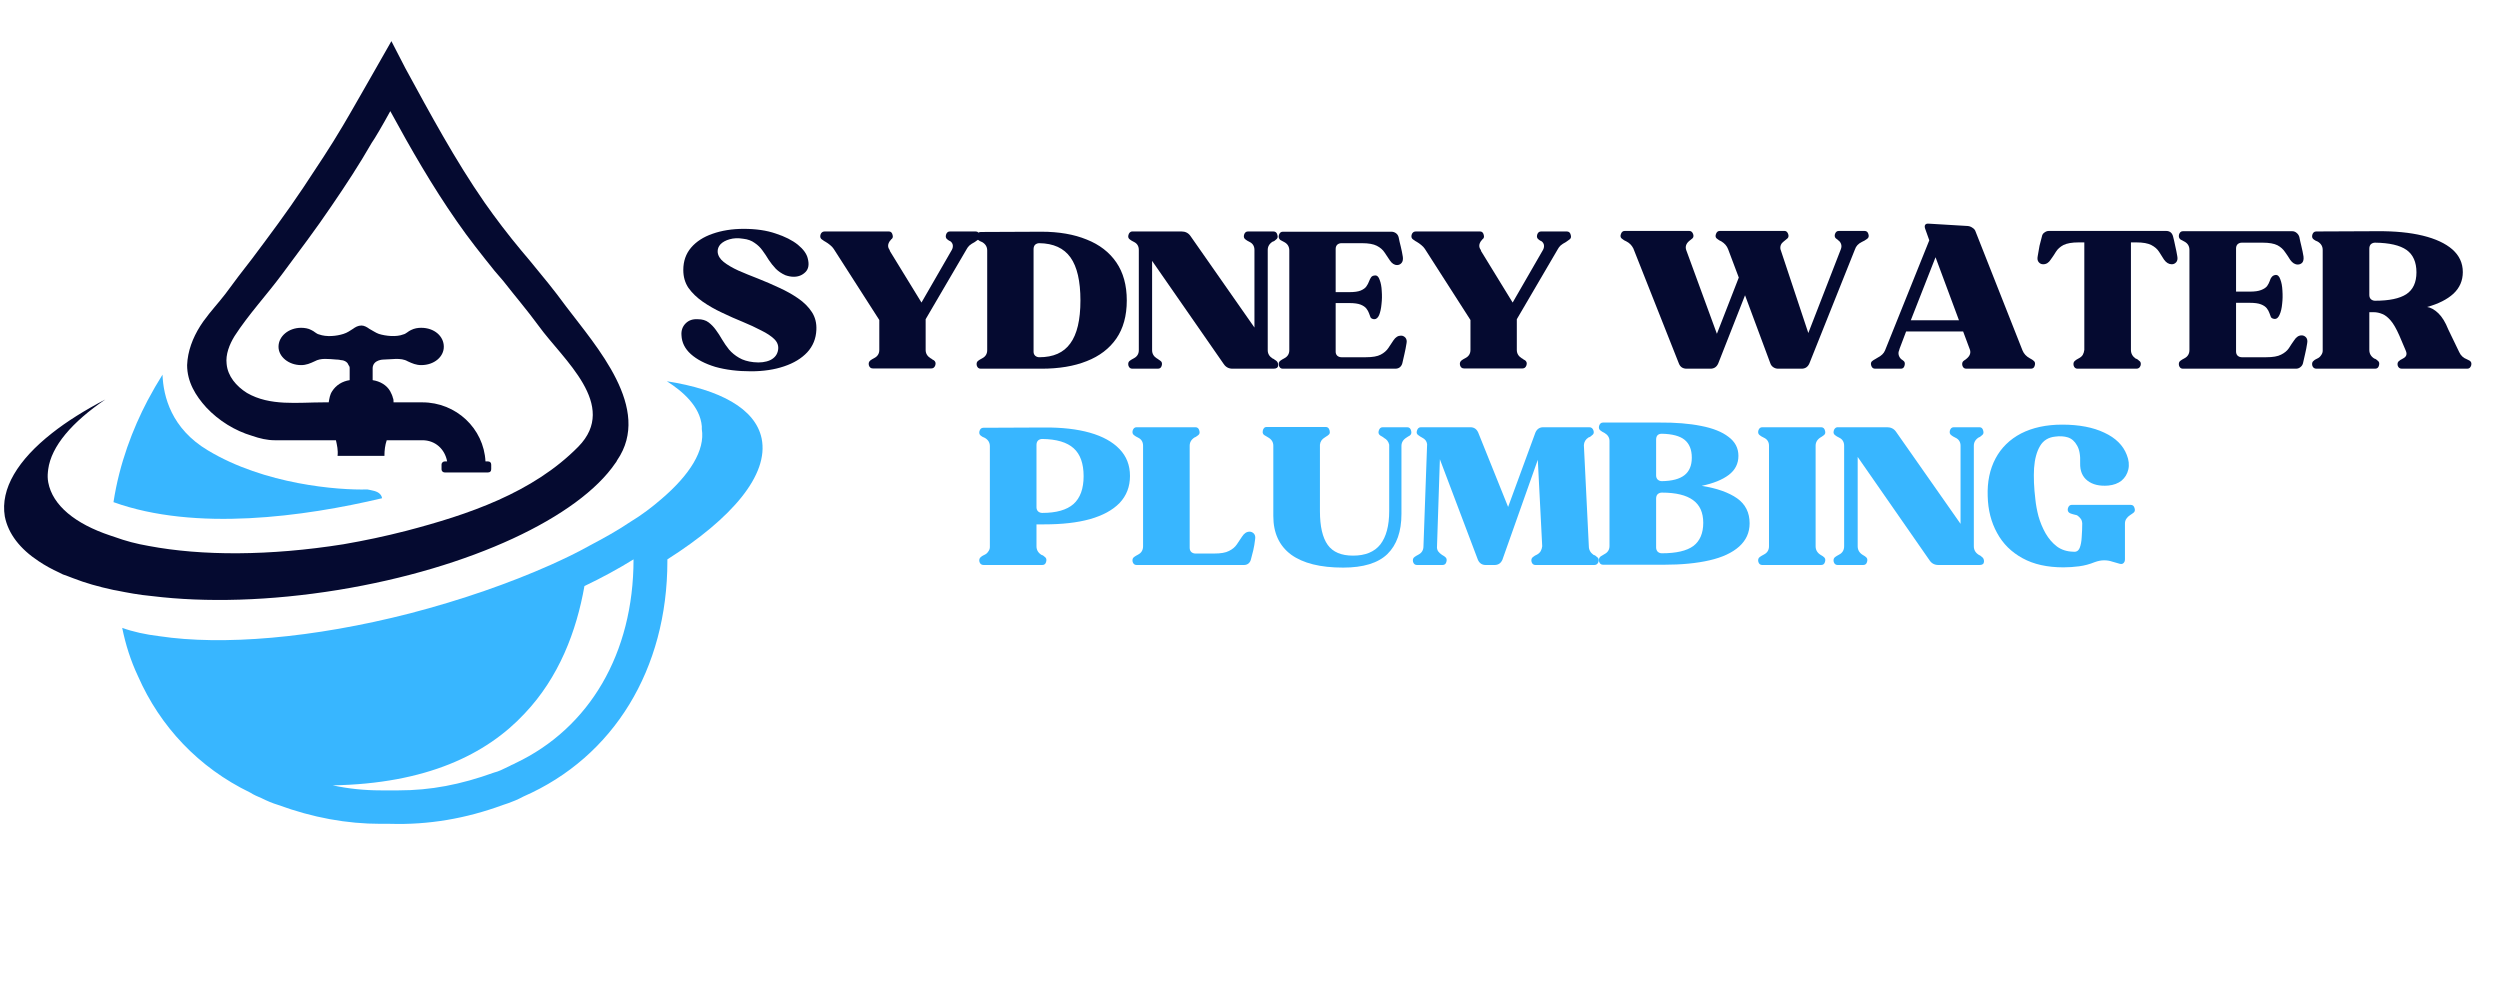
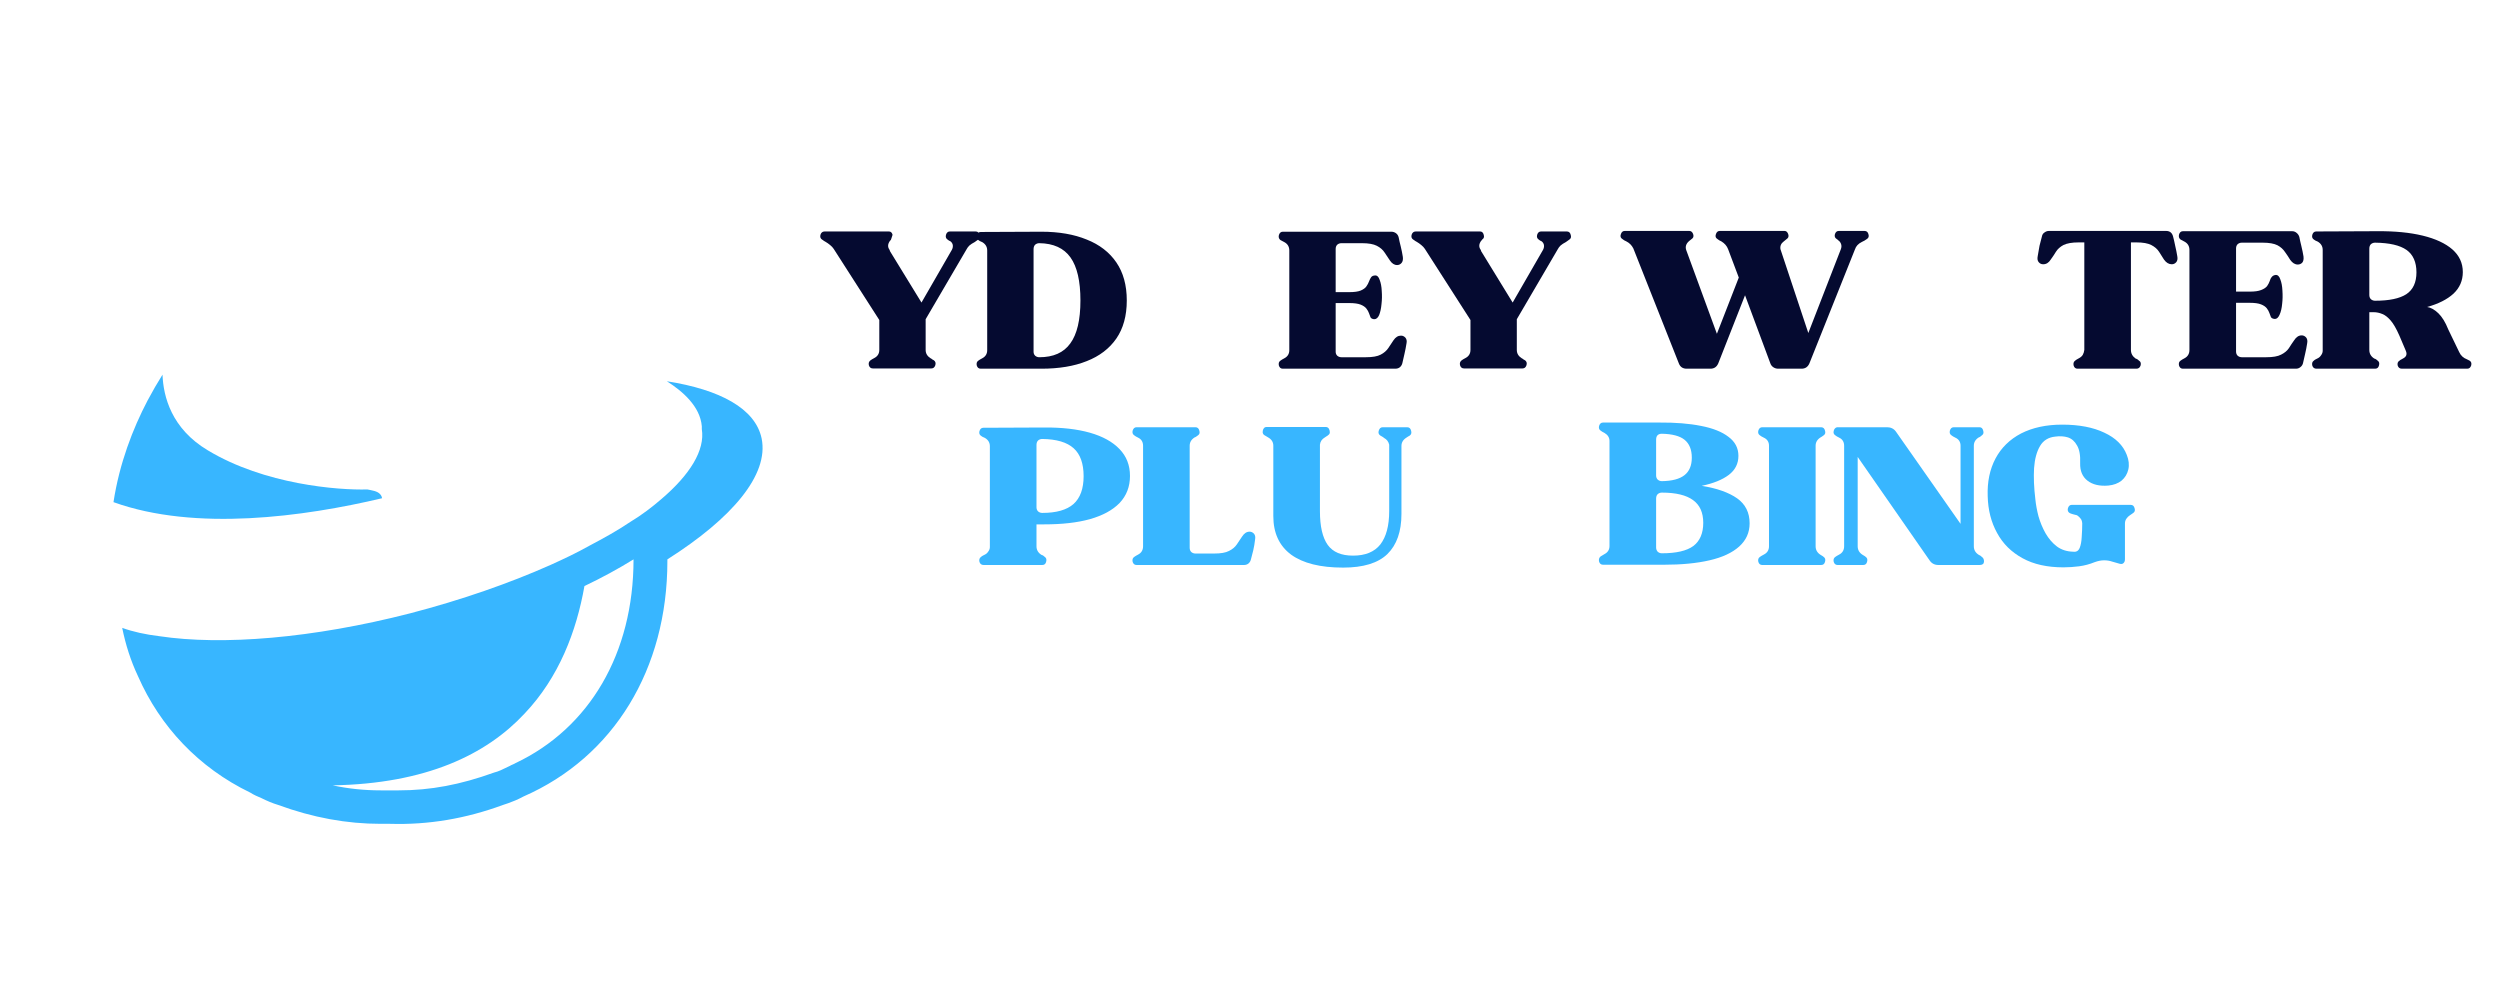
<svg xmlns="http://www.w3.org/2000/svg" width="200" zoomAndPan="magnify" viewBox="0 0 150 60" height="80" preserveAspectRatio="xMidYMid meet" version="1.0">
  <defs>
    <g />
    <clipPath id="c85b3fb86e">
-       <path d="M 0 2.469 L 38 2.469 L 38 36 L 0 36 Z M 0 2.469 " clip-rule="nonzero" />
-     </clipPath>
+       </clipPath>
    <clipPath id="05706c1df7">
      <path d="M 7 22 L 46 22 L 46 49.719 L 7 49.719 Z M 7 22 " clip-rule="nonzero" />
    </clipPath>
  </defs>
  <g fill="#050a30" fill-opacity="1">
    <g transform="translate(40.451, 22.122)">
      <g>
-         <path d="M 0.438 -2 C 0.414 -2.289 0.5 -2.531 0.688 -2.719 C 0.875 -2.906 1.117 -2.988 1.422 -2.969 C 1.68 -2.969 1.895 -2.906 2.062 -2.781 C 2.227 -2.656 2.375 -2.504 2.5 -2.328 C 2.633 -2.148 2.758 -1.957 2.875 -1.75 C 3 -1.539 3.141 -1.336 3.297 -1.141 C 3.461 -0.953 3.66 -0.789 3.891 -0.656 C 4.117 -0.52 4.41 -0.43 4.766 -0.391 C 5.16 -0.348 5.492 -0.391 5.766 -0.516 C 6.035 -0.648 6.191 -0.852 6.234 -1.125 C 6.273 -1.363 6.203 -1.578 6.016 -1.766 C 5.828 -1.953 5.562 -2.129 5.219 -2.297 C 4.883 -2.473 4.516 -2.645 4.109 -2.812 C 3.703 -2.977 3.289 -3.16 2.875 -3.359 C 2.457 -3.555 2.07 -3.773 1.719 -4.016 C 1.363 -4.266 1.078 -4.539 0.859 -4.844 C 0.648 -5.156 0.547 -5.516 0.547 -5.922 C 0.547 -6.453 0.703 -6.898 1.016 -7.266 C 1.328 -7.629 1.754 -7.906 2.297 -8.094 C 2.848 -8.289 3.473 -8.391 4.172 -8.391 C 4.91 -8.391 5.551 -8.297 6.094 -8.109 C 6.645 -7.93 7.086 -7.707 7.422 -7.438 C 7.754 -7.164 7.953 -6.891 8.016 -6.609 C 8.109 -6.254 8.062 -5.984 7.875 -5.797 C 7.688 -5.609 7.453 -5.516 7.172 -5.516 C 7.016 -5.516 6.848 -5.547 6.672 -5.609 C 6.441 -5.711 6.25 -5.844 6.094 -6 C 5.938 -6.164 5.797 -6.344 5.672 -6.531 C 5.555 -6.727 5.43 -6.914 5.297 -7.094 C 5.172 -7.27 5.016 -7.422 4.828 -7.547 C 4.648 -7.68 4.422 -7.766 4.141 -7.797 C 3.836 -7.848 3.566 -7.836 3.328 -7.766 C 3.098 -7.703 2.914 -7.602 2.781 -7.469 C 2.656 -7.332 2.598 -7.176 2.609 -7 C 2.629 -6.781 2.75 -6.582 2.969 -6.406 C 3.195 -6.227 3.488 -6.055 3.844 -5.891 C 4.207 -5.734 4.602 -5.57 5.031 -5.406 C 5.457 -5.238 5.879 -5.055 6.297 -4.859 C 6.711 -4.672 7.094 -4.457 7.438 -4.219 C 7.789 -3.977 8.066 -3.703 8.266 -3.391 C 8.461 -3.086 8.551 -2.734 8.531 -2.328 C 8.508 -1.805 8.328 -1.359 7.984 -0.984 C 7.641 -0.617 7.176 -0.336 6.594 -0.141 C 6.02 0.055 5.359 0.156 4.609 0.156 C 3.805 0.156 3.094 0.066 2.469 -0.109 C 1.852 -0.297 1.363 -0.551 1 -0.875 C 0.645 -1.195 0.457 -1.57 0.438 -2 Z M 0.438 -2 " />
-       </g>
+         </g>
    </g>
  </g>
  <g fill="#050a30" fill-opacity="1">
    <g transform="translate(48.992, 22.122)">
      <g>
-         <path d="M 0.328 -7.75 C 0.234 -7.812 0.203 -7.906 0.234 -8.031 C 0.273 -8.164 0.359 -8.234 0.484 -8.234 L 4.344 -8.234 C 4.457 -8.234 4.531 -8.164 4.562 -8.031 C 4.602 -7.906 4.57 -7.812 4.469 -7.75 C 4.469 -7.738 4.461 -7.727 4.453 -7.719 C 4.441 -7.707 4.426 -7.691 4.406 -7.672 C 4.27 -7.484 4.258 -7.305 4.375 -7.141 L 4.406 -7.078 L 4.391 -7.078 L 6.297 -3.969 L 8.125 -7.141 C 8.176 -7.242 8.191 -7.344 8.172 -7.438 C 8.148 -7.531 8.098 -7.602 8.016 -7.656 C 7.984 -7.664 7.953 -7.68 7.922 -7.703 C 7.898 -7.723 7.879 -7.738 7.859 -7.75 C 7.766 -7.812 7.734 -7.906 7.766 -8.031 C 7.805 -8.164 7.883 -8.234 8 -8.234 L 9.547 -8.234 C 9.672 -8.234 9.75 -8.164 9.781 -8.031 C 9.82 -7.906 9.797 -7.812 9.703 -7.75 C 9.66 -7.719 9.625 -7.691 9.594 -7.672 C 9.562 -7.648 9.523 -7.625 9.484 -7.594 C 9.359 -7.531 9.254 -7.461 9.172 -7.391 C 9.098 -7.316 9.047 -7.25 9.016 -7.188 L 6.547 -2.969 L 6.547 -1.125 C 6.547 -0.914 6.645 -0.75 6.844 -0.625 C 6.875 -0.613 6.906 -0.594 6.938 -0.562 C 6.977 -0.539 7.016 -0.52 7.047 -0.5 C 7.141 -0.426 7.164 -0.328 7.125 -0.203 C 7.082 -0.078 7.004 -0.016 6.891 -0.016 L 3.375 -0.016 C 3.258 -0.016 3.18 -0.078 3.141 -0.203 C 3.109 -0.328 3.141 -0.426 3.234 -0.5 C 3.285 -0.539 3.363 -0.586 3.469 -0.641 C 3.664 -0.742 3.766 -0.906 3.766 -1.125 L 3.766 -2.922 L 1.031 -7.188 C 0.977 -7.27 0.906 -7.348 0.812 -7.422 C 0.727 -7.492 0.641 -7.555 0.547 -7.609 C 0.516 -7.629 0.477 -7.648 0.438 -7.672 C 0.406 -7.703 0.367 -7.727 0.328 -7.75 Z M 0.328 -7.75 " />
+         <path d="M 0.328 -7.75 C 0.234 -7.812 0.203 -7.906 0.234 -8.031 C 0.273 -8.164 0.359 -8.234 0.484 -8.234 L 4.344 -8.234 C 4.457 -8.234 4.531 -8.164 4.562 -8.031 C 4.469 -7.738 4.461 -7.727 4.453 -7.719 C 4.441 -7.707 4.426 -7.691 4.406 -7.672 C 4.27 -7.484 4.258 -7.305 4.375 -7.141 L 4.406 -7.078 L 4.391 -7.078 L 6.297 -3.969 L 8.125 -7.141 C 8.176 -7.242 8.191 -7.344 8.172 -7.438 C 8.148 -7.531 8.098 -7.602 8.016 -7.656 C 7.984 -7.664 7.953 -7.68 7.922 -7.703 C 7.898 -7.723 7.879 -7.738 7.859 -7.75 C 7.766 -7.812 7.734 -7.906 7.766 -8.031 C 7.805 -8.164 7.883 -8.234 8 -8.234 L 9.547 -8.234 C 9.672 -8.234 9.75 -8.164 9.781 -8.031 C 9.82 -7.906 9.797 -7.812 9.703 -7.75 C 9.66 -7.719 9.625 -7.691 9.594 -7.672 C 9.562 -7.648 9.523 -7.625 9.484 -7.594 C 9.359 -7.531 9.254 -7.461 9.172 -7.391 C 9.098 -7.316 9.047 -7.25 9.016 -7.188 L 6.547 -2.969 L 6.547 -1.125 C 6.547 -0.914 6.645 -0.75 6.844 -0.625 C 6.875 -0.613 6.906 -0.594 6.938 -0.562 C 6.977 -0.539 7.016 -0.52 7.047 -0.5 C 7.141 -0.426 7.164 -0.328 7.125 -0.203 C 7.082 -0.078 7.004 -0.016 6.891 -0.016 L 3.375 -0.016 C 3.258 -0.016 3.18 -0.078 3.141 -0.203 C 3.109 -0.328 3.141 -0.426 3.234 -0.5 C 3.285 -0.539 3.363 -0.586 3.469 -0.641 C 3.664 -0.742 3.766 -0.906 3.766 -1.125 L 3.766 -2.922 L 1.031 -7.188 C 0.977 -7.27 0.906 -7.348 0.812 -7.422 C 0.727 -7.492 0.641 -7.555 0.547 -7.609 C 0.516 -7.629 0.477 -7.648 0.438 -7.672 C 0.406 -7.703 0.367 -7.727 0.328 -7.75 Z M 0.328 -7.75 " />
      </g>
    </g>
  </g>
  <g fill="#050a30" fill-opacity="1">
    <g transform="translate(58.373, 22.122)">
      <g>
        <path d="M 0.328 -7.719 C 0.234 -7.781 0.203 -7.875 0.234 -8 C 0.273 -8.133 0.352 -8.203 0.469 -8.203 L 4.109 -8.219 C 5.16 -8.219 6.066 -8.062 6.828 -7.75 C 7.598 -7.445 8.191 -6.988 8.609 -6.375 C 9.023 -5.77 9.234 -5.008 9.234 -4.094 C 9.234 -3.176 9.023 -2.414 8.609 -1.812 C 8.191 -1.207 7.598 -0.754 6.828 -0.453 C 6.066 -0.148 5.16 0 4.109 0 L 0.469 0 C 0.352 0 0.273 -0.062 0.234 -0.188 C 0.203 -0.32 0.234 -0.422 0.328 -0.484 C 0.379 -0.523 0.457 -0.57 0.562 -0.625 C 0.758 -0.727 0.859 -0.891 0.859 -1.109 L 0.859 -7.094 C 0.859 -7.312 0.758 -7.477 0.562 -7.594 C 0.508 -7.613 0.461 -7.633 0.422 -7.656 C 0.391 -7.676 0.359 -7.695 0.328 -7.719 Z M 3.641 -1.016 C 3.641 -0.922 3.672 -0.844 3.734 -0.781 C 3.805 -0.719 3.891 -0.688 3.984 -0.688 C 4.828 -0.688 5.445 -0.961 5.844 -1.516 C 6.25 -2.066 6.453 -2.926 6.453 -4.094 C 6.453 -5.258 6.254 -6.117 5.859 -6.672 C 5.461 -7.234 4.836 -7.52 3.984 -7.531 C 3.891 -7.531 3.805 -7.5 3.734 -7.438 C 3.672 -7.375 3.641 -7.285 3.641 -7.172 Z M 3.641 -1.016 " />
      </g>
    </g>
  </g>
  <g fill="#050a30" fill-opacity="1">
    <g transform="translate(67.47, 22.122)">
      <g>
-         <path d="M 0.469 0 C 0.352 0 0.273 -0.062 0.234 -0.188 C 0.203 -0.32 0.234 -0.422 0.328 -0.484 C 0.379 -0.523 0.457 -0.57 0.562 -0.625 C 0.758 -0.727 0.859 -0.891 0.859 -1.109 L 0.859 -7.125 C 0.859 -7.352 0.758 -7.516 0.562 -7.609 C 0.457 -7.66 0.379 -7.707 0.328 -7.75 C 0.234 -7.812 0.203 -7.898 0.234 -8.016 C 0.266 -8.141 0.332 -8.211 0.438 -8.234 L 3.422 -8.234 C 3.648 -8.234 3.828 -8.145 3.953 -7.969 L 7.797 -2.469 L 7.797 -7.125 C 7.797 -7.352 7.695 -7.516 7.5 -7.609 C 7.395 -7.66 7.316 -7.707 7.266 -7.75 C 7.172 -7.812 7.141 -7.906 7.172 -8.031 C 7.211 -8.164 7.289 -8.234 7.406 -8.234 L 8.938 -8.234 C 9.062 -8.234 9.141 -8.164 9.172 -8.031 C 9.211 -7.906 9.188 -7.812 9.094 -7.75 C 9.062 -7.727 9.031 -7.703 9 -7.672 C 8.969 -7.648 8.93 -7.633 8.891 -7.625 C 8.691 -7.5 8.594 -7.332 8.594 -7.125 L 8.594 -1.109 C 8.594 -0.898 8.691 -0.734 8.891 -0.609 C 8.93 -0.598 8.969 -0.578 9 -0.547 C 9.031 -0.523 9.062 -0.504 9.094 -0.484 C 9.188 -0.422 9.227 -0.32 9.219 -0.188 C 9.207 -0.062 9.113 0 8.938 0 L 6.484 0 C 6.254 0 6.078 -0.094 5.953 -0.281 L 1.656 -6.469 L 1.656 -1.109 C 1.656 -0.898 1.754 -0.734 1.953 -0.609 C 1.984 -0.598 2.016 -0.578 2.047 -0.547 C 2.078 -0.523 2.109 -0.504 2.141 -0.484 C 2.242 -0.422 2.273 -0.32 2.234 -0.188 C 2.203 -0.062 2.125 0 2 0 Z M 0.469 0 " />
-       </g>
+         </g>
    </g>
  </g>
  <g fill="#050a30" fill-opacity="1">
    <g transform="translate(76.499, 22.122)">
      <g>
        <path d="M 0.328 -7.719 C 0.234 -7.789 0.203 -7.891 0.234 -8.016 C 0.273 -8.148 0.352 -8.219 0.469 -8.219 L 6.984 -8.219 C 7.086 -8.219 7.18 -8.188 7.266 -8.125 C 7.348 -8.062 7.398 -7.977 7.422 -7.875 C 7.453 -7.719 7.492 -7.535 7.547 -7.328 C 7.598 -7.117 7.641 -6.91 7.672 -6.703 C 7.691 -6.547 7.664 -6.426 7.594 -6.344 C 7.52 -6.258 7.43 -6.219 7.328 -6.219 C 7.16 -6.219 7.016 -6.312 6.891 -6.5 C 6.785 -6.656 6.68 -6.812 6.578 -6.969 C 6.473 -7.133 6.316 -7.27 6.109 -7.375 C 5.91 -7.477 5.613 -7.531 5.219 -7.531 L 3.984 -7.531 C 3.891 -7.531 3.805 -7.5 3.734 -7.438 C 3.672 -7.375 3.641 -7.289 3.641 -7.188 L 3.641 -4.594 L 4.469 -4.594 C 4.758 -4.594 4.984 -4.625 5.141 -4.688 C 5.305 -4.758 5.422 -4.844 5.484 -4.938 C 5.555 -5.039 5.609 -5.141 5.641 -5.234 C 5.68 -5.336 5.723 -5.422 5.766 -5.484 C 5.816 -5.555 5.898 -5.594 6.016 -5.594 C 6.129 -5.602 6.219 -5.516 6.281 -5.328 C 6.352 -5.148 6.395 -4.926 6.406 -4.656 C 6.426 -4.395 6.422 -4.133 6.391 -3.875 C 6.367 -3.613 6.32 -3.395 6.25 -3.219 C 6.176 -3.051 6.078 -2.969 5.953 -2.969 C 5.848 -2.977 5.773 -3.016 5.734 -3.078 C 5.703 -3.148 5.672 -3.234 5.641 -3.328 C 5.609 -3.422 5.555 -3.516 5.484 -3.609 C 5.41 -3.703 5.297 -3.781 5.141 -3.844 C 4.984 -3.906 4.758 -3.938 4.469 -3.938 L 3.641 -3.938 L 3.641 -1.016 C 3.641 -0.922 3.672 -0.844 3.734 -0.781 C 3.805 -0.719 3.891 -0.688 3.984 -0.688 L 5.453 -0.688 C 5.848 -0.688 6.145 -0.738 6.344 -0.844 C 6.539 -0.945 6.691 -1.078 6.797 -1.234 C 6.91 -1.398 7.016 -1.555 7.109 -1.703 C 7.234 -1.891 7.383 -1.984 7.562 -1.984 C 7.664 -1.984 7.754 -1.941 7.828 -1.859 C 7.898 -1.773 7.922 -1.66 7.891 -1.516 C 7.859 -1.305 7.816 -1.094 7.766 -0.875 C 7.723 -0.664 7.68 -0.484 7.641 -0.328 C 7.617 -0.234 7.57 -0.156 7.5 -0.094 C 7.426 -0.031 7.332 0 7.219 0 L 0.469 0 C 0.352 0 0.273 -0.062 0.234 -0.188 C 0.203 -0.32 0.234 -0.422 0.328 -0.484 C 0.379 -0.523 0.457 -0.57 0.562 -0.625 C 0.758 -0.727 0.859 -0.891 0.859 -1.109 L 0.859 -7.094 C 0.859 -7.32 0.758 -7.488 0.562 -7.594 C 0.457 -7.645 0.379 -7.688 0.328 -7.719 Z M 0.328 -7.719 " />
      </g>
    </g>
  </g>
  <g fill="#050a30" fill-opacity="1">
    <g transform="translate(84.462, 22.122)">
      <g>
        <path d="M 0.328 -7.75 C 0.234 -7.812 0.203 -7.906 0.234 -8.031 C 0.273 -8.164 0.359 -8.234 0.484 -8.234 L 4.344 -8.234 C 4.457 -8.234 4.531 -8.164 4.562 -8.031 C 4.602 -7.906 4.57 -7.812 4.469 -7.75 C 4.469 -7.738 4.461 -7.727 4.453 -7.719 C 4.441 -7.707 4.426 -7.691 4.406 -7.672 C 4.27 -7.484 4.258 -7.305 4.375 -7.141 L 4.406 -7.078 L 4.391 -7.078 L 6.297 -3.969 L 8.125 -7.141 C 8.176 -7.242 8.191 -7.344 8.172 -7.438 C 8.148 -7.531 8.098 -7.602 8.016 -7.656 C 7.984 -7.664 7.953 -7.68 7.922 -7.703 C 7.898 -7.723 7.879 -7.738 7.859 -7.75 C 7.766 -7.812 7.734 -7.906 7.766 -8.031 C 7.805 -8.164 7.883 -8.234 8 -8.234 L 9.547 -8.234 C 9.672 -8.234 9.75 -8.164 9.781 -8.031 C 9.82 -7.906 9.797 -7.812 9.703 -7.75 C 9.66 -7.719 9.625 -7.691 9.594 -7.672 C 9.562 -7.648 9.523 -7.625 9.484 -7.594 C 9.359 -7.531 9.254 -7.461 9.172 -7.391 C 9.098 -7.316 9.047 -7.25 9.016 -7.188 L 6.547 -2.969 L 6.547 -1.125 C 6.547 -0.914 6.645 -0.75 6.844 -0.625 C 6.875 -0.613 6.906 -0.594 6.938 -0.562 C 6.977 -0.539 7.016 -0.52 7.047 -0.5 C 7.141 -0.426 7.164 -0.328 7.125 -0.203 C 7.082 -0.078 7.004 -0.016 6.891 -0.016 L 3.375 -0.016 C 3.258 -0.016 3.18 -0.078 3.141 -0.203 C 3.109 -0.328 3.141 -0.426 3.234 -0.5 C 3.285 -0.539 3.363 -0.586 3.469 -0.641 C 3.664 -0.742 3.766 -0.906 3.766 -1.125 L 3.766 -2.922 L 1.031 -7.188 C 0.977 -7.27 0.906 -7.348 0.812 -7.422 C 0.727 -7.492 0.641 -7.555 0.547 -7.609 C 0.516 -7.629 0.477 -7.648 0.438 -7.672 C 0.406 -7.703 0.367 -7.727 0.328 -7.75 Z M 0.328 -7.75 " />
      </g>
    </g>
  </g>
  <g fill="#050a30" fill-opacity="1">
    <g transform="translate(93.853, 22.122)">
      <g />
    </g>
  </g>
  <g fill="#050a30" fill-opacity="1">
    <g transform="translate(97.415, 22.122)">
      <g />
    </g>
  </g>
  <g fill="#050a30" fill-opacity="1">
    <g transform="translate(100.976, 22.122)">
      <g />
    </g>
  </g>
  <g fill="#050a30" fill-opacity="1">
    <g transform="translate(104.538, 22.122)">
      <g />
    </g>
  </g>
  <g fill="#050a30" fill-opacity="1">
    <g transform="translate(108.099, 22.122)">
      <g />
    </g>
  </g>
  <g fill="#050a30" fill-opacity="1">
    <g transform="translate(111.66, 22.122)">
      <g />
    </g>
  </g>
  <g fill="#050a30" fill-opacity="1">
    <g transform="translate(115.222, 22.122)">
      <g />
    </g>
  </g>
  <g clip-path="url(#c85b3fb86e)">
    <path fill="#050a30" d="M 37.027 27.617 C 36.996 27.684 36.957 27.754 36.926 27.781 C 34.723 31.02 28.262 34.09 20.301 35.395 C 16.199 36.062 12.34 36.16 9.129 35.766 C 8.348 35.695 7.633 35.559 6.996 35.43 C 6.934 35.418 6.863 35.406 6.801 35.395 C 5.895 35.199 5.113 34.977 4.383 34.691 C 4.148 34.594 3.941 34.527 3.773 34.465 C 3.707 34.426 3.637 34.395 3.57 34.363 C 3.109 34.152 2.691 33.922 2.32 33.672 C 1.207 32.938 0.496 32.035 0.289 30.988 C 0.008 29.316 1.09 27.586 3.117 25.992 C 4.012 25.285 5.094 24.609 6.32 23.969 C 4.324 25.324 3.078 26.77 2.891 28.164 C 2.891 28.172 2.891 28.172 2.891 28.172 C 2.883 28.219 2.875 28.262 2.875 28.309 C 2.852 28.523 2.855 28.734 2.895 28.945 C 3.156 30.324 4.508 31.426 6.609 32.129 C 6.703 32.16 6.797 32.191 6.891 32.223 C 7.535 32.457 8.18 32.629 8.926 32.758 C 12.109 33.359 16.172 33.359 20.605 32.656 C 21.871 32.438 23.125 32.172 24.367 31.852 C 28.074 30.883 31.965 29.578 34.699 26.801 C 37.152 24.305 33.777 21.57 32.324 19.559 C 31.645 18.629 30.898 17.758 30.191 16.852 L 29.68 16.258 C 28.898 15.285 28.125 14.316 27.41 13.281 C 25.922 11.148 24.637 8.906 23.418 6.668 C 22.977 7.477 22.469 8.344 22.301 8.574 C 21.555 9.875 20.746 11.109 19.895 12.352 C 18.949 13.754 17.934 15.09 16.918 16.461 C 16.004 17.695 14.918 18.859 14.074 20.164 C 13.766 20.664 13.527 21.27 13.598 21.84 C 13.664 22.57 14.172 23.172 14.82 23.578 C 16.203 24.379 17.863 24.141 19.422 24.141 L 19.723 24.141 C 19.762 23.906 19.793 23.676 19.93 23.473 C 20.164 23.105 20.539 22.875 20.98 22.809 L 20.98 22.07 C 20.98 22.012 20.949 21.941 20.91 21.906 C 20.844 21.676 20.574 21.605 20.441 21.605 C 20.336 21.574 20.199 21.574 20.199 21.574 C 19.695 21.539 19.254 21.469 18.883 21.676 C 18.609 21.805 18.371 21.906 18.066 21.906 C 17.324 21.906 16.711 21.406 16.711 20.805 C 16.711 20.168 17.324 19.668 18.066 19.668 C 18.266 19.668 18.508 19.703 18.676 19.801 C 18.844 19.867 18.98 20.035 19.145 20.066 C 19.586 20.23 20.195 20.168 20.605 20.035 C 20.84 19.965 21.008 19.836 21.18 19.73 C 21.316 19.629 21.484 19.531 21.691 19.531 C 21.855 19.531 22.027 19.633 22.16 19.73 C 22.367 19.836 22.531 19.965 22.734 20.035 C 23.141 20.164 23.785 20.23 24.195 20.066 C 24.359 20.035 24.5 19.867 24.664 19.801 C 24.867 19.699 25.07 19.668 25.273 19.668 C 26.055 19.668 26.629 20.168 26.629 20.805 C 26.629 21.406 26.055 21.906 25.273 21.906 C 24.969 21.906 24.734 21.805 24.457 21.676 C 24.055 21.438 23.441 21.574 23.004 21.574 C 23.004 21.574 22.395 21.574 22.359 22.07 C 22.359 22.141 22.359 22.809 22.359 22.809 C 22.801 22.875 23.203 23.105 23.41 23.473 C 23.477 23.609 23.547 23.738 23.574 23.875 C 23.613 23.945 23.613 24.043 23.613 24.141 L 25.34 24.141 C 27.371 24.141 29.027 25.711 29.129 27.684 L 29.266 27.684 C 29.402 27.684 29.473 27.754 29.473 27.883 L 29.473 28.148 C 29.473 28.285 29.402 28.348 29.266 28.348 L 26.691 28.348 C 26.59 28.348 26.492 28.285 26.492 28.148 L 26.492 27.883 C 26.492 27.754 26.594 27.684 26.691 27.684 L 26.828 27.684 C 26.691 26.949 26.121 26.414 25.34 26.414 L 23.203 26.414 C 23.102 26.719 23.066 27.016 23.066 27.352 L 21.75 27.352 C 21.684 27.352 20.254 27.352 20.254 27.352 C 20.293 27.016 20.223 26.719 20.156 26.414 L 16.477 26.414 C 16.035 26.414 15.594 26.312 15.121 26.148 C 14.105 25.848 13.125 25.246 12.379 24.449 C 11.734 23.742 11.227 22.91 11.227 21.906 C 11.258 21.07 11.566 20.273 12.008 19.57 C 12.078 19.465 12.145 19.359 12.219 19.254 C 12.234 19.242 12.238 19.234 12.238 19.234 C 12.633 18.68 13.098 18.188 13.527 17.629 C 14.035 16.93 14.574 16.227 15.121 15.527 C 16.172 14.125 17.219 12.723 18.199 11.254 C 19.016 10.02 19.824 8.816 20.574 7.543 C 20.844 7.105 22.574 4.066 22.574 4.066 L 23.484 2.469 L 24.328 4.105 C 25.82 6.84 27.312 9.613 29.074 12.152 C 29.75 13.117 30.496 14.094 31.27 15.023 L 31.777 15.625 C 32.523 16.531 33.27 17.43 33.949 18.367 C 35.773 20.785 39.16 24.516 37.027 27.617 Z M 37.027 27.617 " fill-opacity="1" fill-rule="nonzero" />
  </g>
  <g clip-path="url(#05706c1df7)">
    <path fill="#38b6ff" d="M 45.699 26.312 C 45.324 24.508 43.191 23.375 40.012 22.875 C 40.957 23.477 42.008 24.379 42.109 25.578 L 42.109 25.746 C 42.312 27.012 41.398 28.484 39.672 29.953 C 39.129 30.422 38.52 30.891 37.809 31.32 C 37.066 31.824 36.219 32.293 35.336 32.758 C 34.625 33.16 33.848 33.527 33.035 33.895 C 30.562 34.996 27.684 36 24.602 36.801 C 18.746 38.305 13.328 38.738 9.566 38.172 C 8.723 38.07 7.977 37.906 7.332 37.672 C 7.535 38.672 7.84 39.641 8.281 40.574 C 9.602 43.582 11.906 46.055 15.02 47.559 C 15.223 47.691 15.461 47.793 15.695 47.891 C 16.035 48.059 16.34 48.191 16.68 48.293 C 18.777 49.062 20.809 49.43 22.84 49.43 L 23.418 49.43 C 25.688 49.496 27.922 49.129 30.191 48.293 C 30.293 48.258 30.395 48.227 30.496 48.191 C 30.766 48.09 31.035 47.992 31.41 47.789 C 36.828 45.418 40.043 40.141 40.043 33.664 L 40.043 33.562 C 43.938 31.09 46.141 28.484 45.699 26.312 Z M 30.934 45.785 C 30.832 45.852 30.695 45.887 30.594 45.953 C 30.121 46.184 29.918 46.285 29.648 46.352 C 27.617 47.086 25.82 47.422 23.926 47.422 L 22.84 47.422 C 21.859 47.422 20.91 47.324 19.961 47.121 C 25.551 47.023 29.176 45.285 31.477 42.812 C 33.539 40.641 34.59 37.871 35.066 35.164 C 36.113 34.664 37.098 34.129 38.012 33.562 C 38.012 39.203 35.367 43.684 30.934 45.785 Z M 30.934 45.785 " fill-opacity="1" fill-rule="nonzero" />
  </g>
  <path fill="#38b6ff" d="M 22.805 29.648 C 22.629 29.453 22.293 29.422 22.043 29.367 C 20.297 29.418 15.875 29.074 12.469 27.02 C 10.289 25.719 9.801 23.801 9.75 22.48 C 9.449 22.957 9.148 23.48 8.848 24.043 C 7.969 25.723 7.168 27.789 6.809 30.129 C 11.734 31.902 18.234 31.004 22.922 29.895 C 22.914 29.816 22.883 29.734 22.805 29.648 Z M 22.805 29.648 " fill-opacity="1" fill-rule="nonzero" />
  <g fill="#050a30" fill-opacity="1">
    <g transform="translate(96.952, 22.122)">
      <g>
        <path d="M 0.391 -7.781 C 0.285 -7.844 0.254 -7.938 0.297 -8.062 C 0.336 -8.195 0.414 -8.266 0.531 -8.266 L 4.406 -8.266 C 4.52 -8.266 4.598 -8.195 4.641 -8.062 C 4.68 -7.938 4.648 -7.844 4.547 -7.781 C 4.516 -7.758 4.488 -7.738 4.469 -7.719 C 4.445 -7.695 4.422 -7.676 4.391 -7.656 C 4.211 -7.5 4.156 -7.32 4.219 -7.125 L 6.062 -2.094 L 7.375 -5.469 L 6.734 -7.172 C 6.66 -7.367 6.523 -7.523 6.328 -7.641 C 6.285 -7.66 6.242 -7.68 6.203 -7.703 C 6.16 -7.734 6.125 -7.758 6.094 -7.781 C 5.988 -7.844 5.957 -7.938 6 -8.062 C 6.039 -8.195 6.117 -8.266 6.234 -8.266 L 10.125 -8.266 C 10.227 -8.266 10.301 -8.195 10.344 -8.062 C 10.383 -7.938 10.352 -7.844 10.25 -7.781 C 10.219 -7.758 10.188 -7.734 10.156 -7.703 C 10.133 -7.68 10.109 -7.66 10.078 -7.641 C 9.91 -7.516 9.844 -7.359 9.875 -7.172 L 11.547 -2.141 L 13.5 -7.172 C 13.539 -7.273 13.547 -7.375 13.516 -7.469 C 13.484 -7.57 13.426 -7.648 13.344 -7.703 C 13.332 -7.723 13.316 -7.738 13.297 -7.75 C 13.273 -7.758 13.258 -7.77 13.25 -7.781 C 13.145 -7.844 13.109 -7.938 13.141 -8.062 C 13.18 -8.195 13.258 -8.266 13.375 -8.266 L 14.922 -8.266 C 15.047 -8.266 15.125 -8.195 15.156 -8.062 C 15.195 -7.938 15.164 -7.844 15.062 -7.781 C 15.02 -7.75 14.973 -7.719 14.922 -7.688 C 14.879 -7.664 14.828 -7.641 14.766 -7.609 C 14.547 -7.504 14.406 -7.352 14.344 -7.156 L 11.609 -0.312 C 11.516 -0.102 11.359 0 11.141 0 L 9.734 0 C 9.629 0 9.531 -0.031 9.438 -0.094 C 9.352 -0.156 9.297 -0.234 9.266 -0.328 L 7.75 -4.406 L 6.141 -0.312 C 6.047 -0.102 5.891 0 5.672 0 L 4.25 0 C 4.02 0 3.863 -0.102 3.781 -0.312 L 1.047 -7.219 C 0.953 -7.406 0.812 -7.547 0.625 -7.641 C 0.582 -7.66 0.539 -7.68 0.5 -7.703 C 0.457 -7.734 0.422 -7.758 0.391 -7.781 Z M 0.391 -7.781 " />
      </g>
    </g>
  </g>
  <g fill="#050a30" fill-opacity="1">
    <g transform="translate(111.976, 22.122)">
      <g>
-         <path d="M 0.531 0 C 0.414 0 0.336 -0.062 0.297 -0.188 C 0.254 -0.32 0.285 -0.422 0.391 -0.484 C 0.43 -0.516 0.473 -0.539 0.516 -0.562 C 0.566 -0.594 0.617 -0.625 0.672 -0.656 C 0.898 -0.77 1.051 -0.914 1.125 -1.094 L 3.781 -7.703 L 3.531 -8.406 C 3.5 -8.5 3.5 -8.57 3.531 -8.625 C 3.57 -8.688 3.641 -8.711 3.734 -8.703 L 6.094 -8.562 C 6.195 -8.551 6.289 -8.516 6.375 -8.453 C 6.469 -8.398 6.531 -8.32 6.562 -8.219 L 9.375 -1.094 C 9.457 -0.895 9.602 -0.738 9.812 -0.625 C 9.844 -0.602 9.879 -0.582 9.922 -0.562 C 9.961 -0.539 10 -0.516 10.031 -0.484 C 10.125 -0.422 10.148 -0.32 10.109 -0.188 C 10.078 -0.062 10 0 9.875 0 L 6 0 C 5.883 0 5.805 -0.062 5.766 -0.188 C 5.734 -0.32 5.766 -0.422 5.859 -0.484 C 5.891 -0.504 5.922 -0.523 5.953 -0.547 C 5.984 -0.578 6.016 -0.602 6.047 -0.625 C 6.223 -0.781 6.281 -0.953 6.219 -1.141 L 5.812 -2.234 L 2.391 -2.234 L 2 -1.203 L 1.969 -1.094 C 1.926 -1 1.922 -0.898 1.953 -0.797 C 1.984 -0.703 2.035 -0.625 2.109 -0.562 C 2.129 -0.551 2.145 -0.539 2.156 -0.531 C 2.176 -0.52 2.195 -0.504 2.219 -0.484 C 2.312 -0.422 2.336 -0.32 2.297 -0.188 C 2.266 -0.062 2.191 0 2.078 0 Z M 4.156 -6.688 L 2.672 -2.906 L 5.562 -2.906 Z M 4.156 -6.688 " />
-       </g>
+         </g>
    </g>
  </g>
  <g fill="#050a30" fill-opacity="1">
    <g transform="translate(121.965, 22.122)">
      <g>
        <path d="M 1.078 -6.547 C 0.961 -6.359 0.812 -6.266 0.625 -6.266 C 0.52 -6.266 0.43 -6.305 0.359 -6.391 C 0.285 -6.473 0.266 -6.594 0.297 -6.75 C 0.328 -6.945 0.363 -7.156 0.406 -7.375 C 0.457 -7.594 0.504 -7.773 0.547 -7.922 C 0.566 -8.035 0.617 -8.117 0.703 -8.172 C 0.785 -8.234 0.875 -8.266 0.969 -8.266 L 8 -8.266 C 8.227 -8.266 8.367 -8.148 8.422 -7.922 C 8.461 -7.773 8.504 -7.594 8.547 -7.375 C 8.598 -7.156 8.641 -6.945 8.672 -6.75 C 8.703 -6.594 8.68 -6.473 8.609 -6.391 C 8.535 -6.305 8.445 -6.266 8.344 -6.266 C 8.164 -6.266 8.008 -6.359 7.875 -6.547 C 7.781 -6.703 7.68 -6.859 7.578 -7.016 C 7.473 -7.18 7.316 -7.316 7.109 -7.422 C 6.91 -7.523 6.613 -7.578 6.219 -7.578 L 5.891 -7.578 L 5.891 -1.125 C 5.891 -0.914 5.984 -0.742 6.172 -0.609 C 6.211 -0.598 6.25 -0.582 6.281 -0.562 C 6.312 -0.539 6.344 -0.516 6.375 -0.484 C 6.477 -0.422 6.508 -0.32 6.469 -0.188 C 6.426 -0.062 6.344 0 6.219 0 L 2.688 0 C 2.57 0 2.492 -0.062 2.453 -0.188 C 2.422 -0.32 2.453 -0.422 2.547 -0.484 C 2.578 -0.516 2.613 -0.539 2.656 -0.562 C 2.695 -0.582 2.734 -0.602 2.766 -0.625 C 2.867 -0.676 2.945 -0.742 3 -0.828 C 3.051 -0.922 3.082 -1.02 3.094 -1.125 L 3.094 -7.578 L 2.75 -7.578 C 2.352 -7.578 2.051 -7.523 1.844 -7.422 C 1.645 -7.316 1.492 -7.18 1.391 -7.016 C 1.297 -6.859 1.191 -6.703 1.078 -6.547 Z M 1.078 -6.547 " />
      </g>
    </g>
  </g>
  <g fill="#050a30" fill-opacity="1">
    <g transform="translate(130.507, 22.122)">
      <g>
        <path d="M 0.328 -7.75 C 0.234 -7.82 0.203 -7.922 0.234 -8.047 C 0.273 -8.18 0.352 -8.25 0.469 -8.25 L 7.016 -8.25 C 7.117 -8.25 7.207 -8.219 7.281 -8.156 C 7.363 -8.094 7.422 -8.008 7.453 -7.906 C 7.484 -7.75 7.523 -7.562 7.578 -7.344 C 7.629 -7.133 7.672 -6.93 7.703 -6.734 C 7.723 -6.566 7.695 -6.441 7.625 -6.359 C 7.551 -6.285 7.461 -6.25 7.359 -6.25 C 7.191 -6.25 7.039 -6.344 6.906 -6.531 C 6.812 -6.688 6.707 -6.844 6.594 -7 C 6.488 -7.164 6.336 -7.301 6.141 -7.406 C 5.941 -7.508 5.645 -7.562 5.25 -7.562 L 4 -7.562 C 3.906 -7.562 3.82 -7.531 3.75 -7.469 C 3.688 -7.406 3.656 -7.32 3.656 -7.219 L 3.656 -4.625 L 4.484 -4.625 C 4.773 -4.625 5 -4.656 5.156 -4.719 C 5.32 -4.781 5.441 -4.859 5.516 -4.953 C 5.586 -5.055 5.641 -5.156 5.672 -5.25 C 5.703 -5.352 5.742 -5.438 5.797 -5.5 C 5.848 -5.57 5.926 -5.613 6.031 -5.625 C 6.156 -5.633 6.25 -5.547 6.312 -5.359 C 6.383 -5.18 6.426 -4.957 6.438 -4.688 C 6.457 -4.414 6.453 -4.148 6.422 -3.891 C 6.398 -3.629 6.348 -3.41 6.266 -3.234 C 6.191 -3.066 6.098 -2.984 5.984 -2.984 C 5.867 -2.992 5.789 -3.031 5.75 -3.094 C 5.719 -3.164 5.688 -3.25 5.656 -3.344 C 5.625 -3.438 5.57 -3.531 5.5 -3.625 C 5.426 -3.719 5.312 -3.797 5.156 -3.859 C 5 -3.922 4.773 -3.953 4.484 -3.953 L 3.656 -3.953 L 3.656 -1.031 C 3.656 -0.926 3.688 -0.844 3.75 -0.781 C 3.82 -0.719 3.906 -0.688 4 -0.688 L 5.469 -0.688 C 5.863 -0.688 6.16 -0.738 6.359 -0.844 C 6.566 -0.945 6.723 -1.078 6.828 -1.234 C 6.93 -1.398 7.035 -1.555 7.141 -1.703 C 7.266 -1.898 7.414 -2 7.594 -2 C 7.695 -2 7.785 -1.957 7.859 -1.875 C 7.93 -1.789 7.953 -1.672 7.922 -1.516 C 7.891 -1.305 7.848 -1.094 7.797 -0.875 C 7.754 -0.664 7.711 -0.484 7.672 -0.328 C 7.648 -0.234 7.598 -0.156 7.516 -0.094 C 7.441 -0.031 7.352 0 7.25 0 L 0.469 0 C 0.352 0 0.273 -0.062 0.234 -0.188 C 0.203 -0.32 0.234 -0.422 0.328 -0.484 C 0.379 -0.523 0.457 -0.57 0.562 -0.625 C 0.758 -0.727 0.859 -0.895 0.859 -1.125 L 0.859 -7.125 C 0.859 -7.352 0.758 -7.52 0.562 -7.625 C 0.457 -7.676 0.379 -7.719 0.328 -7.75 Z M 0.328 -7.75 " />
      </g>
    </g>
  </g>
  <g fill="#050a30" fill-opacity="1">
    <g transform="translate(138.503, 22.122)">
      <g>
        <path d="M 0.328 -7.75 C 0.234 -7.812 0.203 -7.906 0.234 -8.031 C 0.273 -8.164 0.352 -8.234 0.469 -8.234 L 4.125 -8.25 C 5.176 -8.258 6.086 -8.172 6.859 -7.984 C 7.629 -7.797 8.223 -7.52 8.641 -7.156 C 9.055 -6.789 9.266 -6.336 9.266 -5.797 C 9.266 -5.285 9.078 -4.852 8.703 -4.5 C 8.328 -4.156 7.801 -3.891 7.125 -3.703 C 7.344 -3.672 7.566 -3.547 7.797 -3.328 C 8.023 -3.109 8.223 -2.785 8.391 -2.359 L 9.047 -1 C 9.141 -0.789 9.297 -0.645 9.516 -0.562 C 9.566 -0.539 9.617 -0.516 9.672 -0.484 C 9.773 -0.422 9.805 -0.32 9.766 -0.188 C 9.723 -0.062 9.645 0 9.531 0 L 5.609 0 C 5.484 0 5.398 -0.062 5.359 -0.188 C 5.328 -0.32 5.363 -0.422 5.469 -0.484 C 5.5 -0.516 5.531 -0.535 5.562 -0.547 C 5.602 -0.566 5.641 -0.586 5.672 -0.609 C 5.879 -0.711 5.938 -0.867 5.844 -1.078 L 5.812 -1.156 L 5.453 -2 C 5.273 -2.406 5.102 -2.703 4.938 -2.891 C 4.77 -3.086 4.602 -3.219 4.438 -3.281 C 4.27 -3.352 4.094 -3.391 3.906 -3.391 L 3.656 -3.391 L 3.656 -1.125 C 3.656 -0.906 3.754 -0.734 3.953 -0.609 C 3.992 -0.598 4.031 -0.582 4.062 -0.562 C 4.094 -0.539 4.125 -0.516 4.156 -0.484 C 4.25 -0.422 4.273 -0.32 4.234 -0.188 C 4.203 -0.062 4.125 0 4 0 L 0.484 0 C 0.359 0 0.273 -0.062 0.234 -0.188 C 0.203 -0.32 0.234 -0.422 0.328 -0.484 C 0.359 -0.516 0.395 -0.539 0.438 -0.562 C 0.477 -0.582 0.52 -0.602 0.562 -0.625 C 0.645 -0.664 0.711 -0.727 0.766 -0.812 C 0.828 -0.895 0.859 -0.984 0.859 -1.078 L 0.859 -7.125 C 0.859 -7.344 0.758 -7.508 0.562 -7.625 C 0.508 -7.645 0.461 -7.664 0.422 -7.688 C 0.391 -7.707 0.359 -7.727 0.328 -7.75 Z M 3.656 -7.203 L 3.656 -4.422 C 3.656 -4.316 3.688 -4.234 3.75 -4.172 C 3.82 -4.109 3.906 -4.078 4 -4.078 C 4.844 -4.078 5.469 -4.207 5.875 -4.469 C 6.281 -4.738 6.484 -5.176 6.484 -5.781 C 6.484 -6.395 6.285 -6.844 5.891 -7.125 C 5.492 -7.406 4.863 -7.551 4 -7.562 C 3.906 -7.562 3.82 -7.531 3.75 -7.469 C 3.688 -7.406 3.656 -7.316 3.656 -7.203 Z M 3.656 -7.203 " />
      </g>
    </g>
  </g>
  <g fill="#050a30" fill-opacity="1">
    <g transform="translate(148.198, 22.122)">
      <g />
    </g>
  </g>
  <g fill="#38b6ff" fill-opacity="1">
    <g transform="translate(58.533, 33.9)">
      <g>
        <path d="M 0.328 -7.75 C 0.234 -7.812 0.203 -7.906 0.234 -8.031 C 0.273 -8.164 0.352 -8.234 0.469 -8.234 L 4.125 -8.25 C 5.176 -8.258 6.086 -8.156 6.859 -7.938 C 7.629 -7.719 8.223 -7.391 8.641 -6.953 C 9.055 -6.523 9.266 -5.988 9.266 -5.344 C 9.266 -4.695 9.055 -4.156 8.641 -3.719 C 8.223 -3.289 7.629 -2.969 6.859 -2.75 C 6.098 -2.539 5.188 -2.438 4.125 -2.438 L 3.656 -2.438 L 3.656 -1.125 C 3.656 -0.906 3.754 -0.734 3.953 -0.609 C 3.992 -0.598 4.031 -0.582 4.062 -0.562 C 4.094 -0.539 4.125 -0.516 4.156 -0.484 C 4.25 -0.422 4.273 -0.32 4.234 -0.188 C 4.203 -0.062 4.125 0 4 0 L 0.484 0 C 0.359 0 0.273 -0.062 0.234 -0.188 C 0.203 -0.32 0.234 -0.422 0.328 -0.484 C 0.359 -0.516 0.395 -0.539 0.438 -0.562 C 0.477 -0.582 0.52 -0.602 0.562 -0.625 C 0.645 -0.664 0.711 -0.727 0.766 -0.812 C 0.828 -0.895 0.859 -0.984 0.859 -1.078 L 0.859 -7.125 C 0.859 -7.344 0.758 -7.508 0.562 -7.625 C 0.508 -7.645 0.461 -7.664 0.422 -7.688 C 0.391 -7.707 0.359 -7.727 0.328 -7.75 Z M 3.656 -7 L 3.656 -3.469 C 3.656 -3.363 3.688 -3.281 3.75 -3.219 C 3.82 -3.156 3.906 -3.125 4 -3.125 C 4.844 -3.125 5.469 -3.301 5.875 -3.656 C 6.281 -4.02 6.484 -4.578 6.484 -5.328 C 6.484 -6.086 6.285 -6.645 5.891 -7 C 5.492 -7.363 4.863 -7.551 4 -7.562 C 3.906 -7.562 3.82 -7.531 3.75 -7.469 C 3.688 -7.406 3.656 -7.316 3.656 -7.203 Z M 3.656 -7 " />
      </g>
    </g>
  </g>
  <g fill="#38b6ff" fill-opacity="1">
    <g transform="translate(67.725, 33.9)">
      <g>
        <path d="M 0.328 -7.781 C 0.234 -7.844 0.203 -7.938 0.234 -8.062 C 0.273 -8.195 0.352 -8.266 0.469 -8.266 L 4 -8.266 C 4.125 -8.266 4.203 -8.195 4.234 -8.062 C 4.273 -7.938 4.25 -7.844 4.156 -7.781 C 4.125 -7.758 4.086 -7.734 4.047 -7.703 C 4.016 -7.68 3.984 -7.664 3.953 -7.656 C 3.754 -7.531 3.656 -7.363 3.656 -7.156 L 3.656 -1.031 C 3.656 -0.926 3.688 -0.844 3.75 -0.781 C 3.82 -0.719 3.906 -0.688 4 -0.688 L 5.125 -0.688 C 5.52 -0.688 5.816 -0.738 6.016 -0.844 C 6.223 -0.945 6.379 -1.078 6.484 -1.234 C 6.598 -1.398 6.703 -1.555 6.797 -1.703 C 6.922 -1.898 7.07 -2 7.25 -2 C 7.352 -2 7.441 -1.957 7.516 -1.875 C 7.586 -1.789 7.609 -1.672 7.578 -1.516 C 7.555 -1.305 7.52 -1.094 7.469 -0.875 C 7.414 -0.664 7.367 -0.484 7.328 -0.328 C 7.305 -0.234 7.258 -0.156 7.188 -0.094 C 7.113 -0.031 7.02 0 6.906 0 L 0.469 0 C 0.352 0 0.273 -0.062 0.234 -0.188 C 0.203 -0.32 0.234 -0.422 0.328 -0.484 C 0.379 -0.523 0.457 -0.57 0.562 -0.625 C 0.758 -0.727 0.859 -0.895 0.859 -1.125 L 0.859 -7.156 C 0.859 -7.383 0.758 -7.547 0.562 -7.641 C 0.457 -7.691 0.379 -7.738 0.328 -7.781 Z M 0.328 -7.781 " />
      </g>
    </g>
  </g>
  <g fill="#38b6ff" fill-opacity="1">
    <g transform="translate(75.243, 33.9)">
      <g>
        <path d="M 0.609 -7.797 C 0.555 -7.836 0.523 -7.895 0.516 -7.969 C 0.516 -8.051 0.535 -8.125 0.578 -8.188 C 0.617 -8.25 0.676 -8.281 0.75 -8.281 L 4.297 -8.281 C 4.379 -8.281 4.441 -8.25 4.484 -8.188 C 4.523 -8.125 4.547 -8.051 4.547 -7.969 C 4.547 -7.895 4.516 -7.836 4.453 -7.797 C 4.422 -7.766 4.383 -7.738 4.344 -7.719 C 4.312 -7.695 4.281 -7.676 4.25 -7.656 C 4.07 -7.551 3.973 -7.406 3.953 -7.219 L 3.953 -3.234 C 3.953 -2.316 4.109 -1.641 4.422 -1.203 C 4.734 -0.773 5.238 -0.562 5.938 -0.562 C 6.676 -0.562 7.223 -0.785 7.578 -1.234 C 7.93 -1.691 8.109 -2.359 8.109 -3.234 L 8.109 -7.219 C 8.066 -7.406 7.961 -7.539 7.797 -7.625 C 7.766 -7.656 7.727 -7.68 7.688 -7.703 C 7.645 -7.723 7.609 -7.742 7.578 -7.766 C 7.473 -7.836 7.441 -7.938 7.484 -8.062 C 7.523 -8.195 7.602 -8.266 7.719 -8.266 L 9.188 -8.266 C 9.312 -8.266 9.391 -8.195 9.422 -8.062 C 9.461 -7.938 9.438 -7.836 9.344 -7.766 C 9.312 -7.742 9.273 -7.723 9.234 -7.703 C 9.203 -7.68 9.172 -7.66 9.141 -7.641 C 8.941 -7.516 8.844 -7.348 8.844 -7.141 L 8.844 -3.062 C 8.844 -2.008 8.562 -1.207 8 -0.656 C 7.438 -0.113 6.551 0.156 5.344 0.156 C 3.977 0.156 2.938 -0.102 2.219 -0.625 C 1.508 -1.156 1.156 -1.926 1.156 -2.938 L 1.156 -7.156 C 1.156 -7.375 1.051 -7.539 0.844 -7.656 C 0.75 -7.707 0.672 -7.754 0.609 -7.797 Z M 0.609 -7.797 " />
      </g>
    </g>
  </g>
  <g fill="#38b6ff" fill-opacity="1">
    <g transform="translate(84.549, 33.9)">
      <g>
-         <path d="M 0.469 0 C 0.352 0 0.273 -0.062 0.234 -0.188 C 0.203 -0.32 0.234 -0.422 0.328 -0.484 C 0.379 -0.523 0.457 -0.57 0.562 -0.625 C 0.758 -0.727 0.859 -0.895 0.859 -1.125 L 1.078 -7.25 C 1.055 -7.426 0.957 -7.555 0.781 -7.641 C 0.688 -7.691 0.613 -7.738 0.562 -7.781 C 0.457 -7.844 0.426 -7.938 0.469 -8.062 C 0.508 -8.195 0.586 -8.266 0.703 -8.266 L 3.672 -8.266 C 3.891 -8.266 4.047 -8.16 4.141 -7.953 L 5.938 -3.484 L 7.578 -7.953 C 7.672 -8.16 7.828 -8.266 8.047 -8.266 L 10.812 -8.266 C 10.938 -8.266 11.02 -8.195 11.062 -8.062 C 11.102 -7.938 11.07 -7.844 10.969 -7.781 C 10.938 -7.758 10.906 -7.734 10.875 -7.703 C 10.844 -7.68 10.805 -7.664 10.766 -7.656 C 10.586 -7.539 10.492 -7.383 10.484 -7.188 L 10.781 -1.125 C 10.781 -0.914 10.875 -0.742 11.062 -0.609 C 11.102 -0.598 11.141 -0.582 11.172 -0.562 C 11.203 -0.539 11.234 -0.516 11.266 -0.484 C 11.367 -0.422 11.398 -0.32 11.359 -0.188 C 11.316 -0.062 11.234 0 11.109 0 L 7.578 0 C 7.461 0 7.383 -0.062 7.344 -0.188 C 7.312 -0.32 7.344 -0.422 7.438 -0.484 C 7.477 -0.516 7.516 -0.539 7.547 -0.562 C 7.586 -0.582 7.629 -0.602 7.672 -0.625 C 7.766 -0.676 7.836 -0.742 7.891 -0.828 C 7.941 -0.922 7.973 -1.02 7.984 -1.125 L 7.719 -6.312 L 5.594 -0.312 C 5.5 -0.102 5.344 0 5.125 0 L 4.594 0 C 4.375 0 4.219 -0.102 4.125 -0.312 L 1.844 -6.344 L 1.672 -1.125 C 1.66 -1.02 1.68 -0.922 1.734 -0.828 C 1.797 -0.742 1.875 -0.672 1.969 -0.609 C 1.988 -0.598 2.016 -0.582 2.047 -0.562 C 2.086 -0.539 2.125 -0.516 2.156 -0.484 C 2.25 -0.422 2.273 -0.32 2.234 -0.188 C 2.203 -0.062 2.125 0 2 0 Z M 0.469 0 " />
-       </g>
+         </g>
    </g>
  </g>
  <g fill="#38b6ff" fill-opacity="1">
    <g transform="translate(95.711, 33.9)">
      <g>
        <path d="M 0.469 -0.016 C 0.352 -0.016 0.273 -0.078 0.234 -0.203 C 0.203 -0.336 0.234 -0.441 0.328 -0.516 C 0.379 -0.547 0.457 -0.594 0.562 -0.656 C 0.758 -0.758 0.859 -0.922 0.859 -1.141 L 0.859 -7.438 C 0.859 -7.645 0.758 -7.805 0.562 -7.922 C 0.457 -7.973 0.379 -8.02 0.328 -8.062 C 0.234 -8.125 0.203 -8.219 0.234 -8.344 C 0.273 -8.477 0.352 -8.547 0.469 -8.547 L 3.844 -8.547 C 4.812 -8.555 5.648 -8.488 6.359 -8.344 C 7.066 -8.207 7.613 -7.988 8 -7.688 C 8.395 -7.395 8.594 -7.016 8.594 -6.547 C 8.594 -6.078 8.398 -5.695 8.016 -5.406 C 7.629 -5.113 7.086 -4.895 6.391 -4.75 C 7.305 -4.602 8.016 -4.352 8.516 -4 C 9.016 -3.645 9.266 -3.145 9.266 -2.5 C 9.266 -1.945 9.055 -1.484 8.641 -1.109 C 8.223 -0.734 7.629 -0.457 6.859 -0.281 C 6.086 -0.102 5.176 -0.016 4.125 -0.016 Z M 3.656 -1.047 C 3.656 -0.953 3.688 -0.867 3.75 -0.797 C 3.82 -0.734 3.906 -0.703 4 -0.703 C 4.863 -0.703 5.492 -0.848 5.891 -1.141 C 6.285 -1.441 6.484 -1.906 6.484 -2.531 C 6.484 -3.145 6.281 -3.598 5.875 -3.891 C 5.469 -4.191 4.844 -4.344 4 -4.344 C 3.906 -4.344 3.82 -4.312 3.75 -4.25 C 3.688 -4.188 3.656 -4.098 3.656 -3.984 Z M 3.656 -7.312 L 3.656 -5.375 C 3.656 -5.27 3.688 -5.188 3.75 -5.125 C 3.82 -5.062 3.906 -5.031 4 -5.031 C 4.613 -5.039 5.066 -5.16 5.359 -5.391 C 5.648 -5.617 5.797 -5.969 5.797 -6.438 C 5.797 -6.926 5.648 -7.285 5.359 -7.516 C 5.078 -7.742 4.625 -7.863 4 -7.875 C 3.77 -7.875 3.656 -7.754 3.656 -7.516 Z M 3.656 -7.312 " />
      </g>
    </g>
  </g>
  <g fill="#38b6ff" fill-opacity="1">
    <g transform="translate(104.812, 33.9)">
      <g>
        <path d="M 0.922 0 C 0.805 0 0.727 -0.062 0.688 -0.188 C 0.656 -0.32 0.688 -0.422 0.781 -0.484 C 0.832 -0.523 0.91 -0.57 1.016 -0.625 C 1.223 -0.727 1.328 -0.895 1.328 -1.125 L 1.328 -7.156 C 1.328 -7.383 1.223 -7.547 1.016 -7.641 C 0.91 -7.691 0.832 -7.738 0.781 -7.781 C 0.688 -7.844 0.656 -7.938 0.688 -8.062 C 0.727 -8.195 0.805 -8.266 0.922 -8.266 L 4.453 -8.266 C 4.578 -8.266 4.656 -8.195 4.688 -8.062 C 4.727 -7.938 4.703 -7.844 4.609 -7.781 C 4.578 -7.758 4.539 -7.734 4.5 -7.703 C 4.469 -7.68 4.441 -7.664 4.422 -7.656 C 4.223 -7.531 4.125 -7.363 4.125 -7.156 L 4.125 -1.125 C 4.125 -0.906 4.223 -0.734 4.422 -0.609 C 4.441 -0.598 4.469 -0.582 4.5 -0.562 C 4.539 -0.539 4.578 -0.516 4.609 -0.484 C 4.703 -0.422 4.727 -0.32 4.688 -0.188 C 4.656 -0.062 4.578 0 4.453 0 Z M 0.922 0 " />
      </g>
    </g>
  </g>
  <g fill="#38b6ff" fill-opacity="1">
    <g transform="translate(109.789, 33.9)">
      <g>
        <path d="M 0.469 0 C 0.352 0 0.273 -0.062 0.234 -0.188 C 0.203 -0.32 0.234 -0.422 0.328 -0.484 C 0.379 -0.523 0.457 -0.57 0.562 -0.625 C 0.758 -0.727 0.859 -0.895 0.859 -1.125 L 0.859 -7.156 C 0.859 -7.383 0.758 -7.547 0.562 -7.641 C 0.457 -7.691 0.379 -7.738 0.328 -7.781 C 0.234 -7.844 0.203 -7.93 0.234 -8.047 C 0.266 -8.172 0.332 -8.242 0.438 -8.266 L 3.438 -8.266 C 3.664 -8.266 3.844 -8.176 3.969 -8 L 7.844 -2.469 L 7.844 -7.156 C 7.844 -7.383 7.738 -7.547 7.531 -7.641 C 7.426 -7.691 7.348 -7.738 7.297 -7.781 C 7.203 -7.844 7.172 -7.938 7.203 -8.062 C 7.242 -8.195 7.32 -8.266 7.438 -8.266 L 8.984 -8.266 C 9.098 -8.266 9.172 -8.195 9.203 -8.062 C 9.242 -7.938 9.219 -7.844 9.125 -7.781 C 9.094 -7.758 9.062 -7.734 9.031 -7.703 C 9 -7.68 8.969 -7.664 8.938 -7.656 C 8.738 -7.531 8.641 -7.363 8.641 -7.156 L 8.641 -1.125 C 8.641 -0.906 8.738 -0.734 8.938 -0.609 C 8.969 -0.598 9 -0.582 9.031 -0.562 C 9.062 -0.539 9.094 -0.516 9.125 -0.484 C 9.219 -0.422 9.258 -0.32 9.25 -0.188 C 9.238 -0.062 9.148 0 8.984 0 L 6.516 0 C 6.285 0 6.109 -0.094 5.984 -0.281 L 1.672 -6.484 L 1.672 -1.125 C 1.672 -0.906 1.77 -0.734 1.969 -0.609 C 1.988 -0.598 2.016 -0.582 2.047 -0.562 C 2.086 -0.539 2.125 -0.516 2.156 -0.484 C 2.25 -0.422 2.273 -0.32 2.234 -0.188 C 2.203 -0.062 2.125 0 2 0 Z M 0.469 0 " />
      </g>
    </g>
  </g>
  <g fill="#38b6ff" fill-opacity="1">
    <g transform="translate(118.856, 33.9)">
      <g>
        <path d="M 0.406 -4.125 C 0.375 -4.988 0.531 -5.742 0.875 -6.391 C 1.219 -7.035 1.727 -7.535 2.406 -7.891 C 3.094 -8.242 3.914 -8.422 4.875 -8.422 C 5.895 -8.422 6.738 -8.258 7.406 -7.938 C 8.082 -7.625 8.531 -7.18 8.75 -6.609 C 8.875 -6.297 8.906 -6.004 8.844 -5.734 C 8.781 -5.461 8.645 -5.238 8.438 -5.062 C 8.227 -4.895 7.961 -4.797 7.641 -4.766 C 7.117 -4.723 6.703 -4.82 6.391 -5.062 C 6.086 -5.301 5.941 -5.648 5.953 -6.109 C 5.973 -6.578 5.91 -6.93 5.766 -7.172 C 5.629 -7.422 5.445 -7.582 5.219 -7.656 C 4.988 -7.727 4.734 -7.742 4.453 -7.703 C 4.047 -7.66 3.742 -7.473 3.547 -7.141 C 3.348 -6.805 3.227 -6.363 3.188 -5.812 C 3.156 -5.27 3.18 -4.645 3.266 -3.938 C 3.297 -3.625 3.359 -3.285 3.453 -2.922 C 3.555 -2.566 3.695 -2.227 3.875 -1.906 C 4.062 -1.582 4.289 -1.316 4.562 -1.109 C 4.832 -0.91 5.16 -0.805 5.547 -0.797 C 5.723 -0.773 5.848 -0.848 5.922 -1.016 C 5.992 -1.191 6.035 -1.414 6.047 -1.688 C 6.066 -1.957 6.078 -2.227 6.078 -2.5 C 6.066 -2.633 6.031 -2.734 5.969 -2.797 C 5.914 -2.867 5.848 -2.93 5.766 -2.984 C 5.711 -3.004 5.629 -3.023 5.516 -3.047 C 5.41 -3.078 5.344 -3.102 5.312 -3.125 C 5.219 -3.188 5.188 -3.281 5.219 -3.406 C 5.258 -3.539 5.336 -3.609 5.453 -3.609 L 8.984 -3.609 C 9.109 -3.609 9.188 -3.539 9.219 -3.406 C 9.258 -3.281 9.234 -3.188 9.141 -3.125 C 9.109 -3.102 9.07 -3.078 9.031 -3.047 C 9 -3.023 8.969 -3.004 8.938 -2.984 C 8.852 -2.93 8.781 -2.859 8.719 -2.766 C 8.664 -2.68 8.641 -2.586 8.641 -2.484 L 8.641 -0.344 C 8.641 -0.238 8.609 -0.16 8.547 -0.109 C 8.492 -0.055 8.414 -0.047 8.312 -0.078 C 8.164 -0.117 8.02 -0.16 7.875 -0.203 C 7.727 -0.254 7.566 -0.281 7.391 -0.281 C 7.211 -0.281 7.023 -0.242 6.828 -0.172 C 6.523 -0.047 6.211 0.035 5.891 0.078 C 5.578 0.117 5.266 0.141 4.953 0.141 C 3.984 0.141 3.164 -0.039 2.5 -0.406 C 1.832 -0.77 1.32 -1.273 0.969 -1.922 C 0.613 -2.566 0.426 -3.301 0.406 -4.125 Z M 0.406 -4.125 " />
      </g>
    </g>
  </g>
</svg>